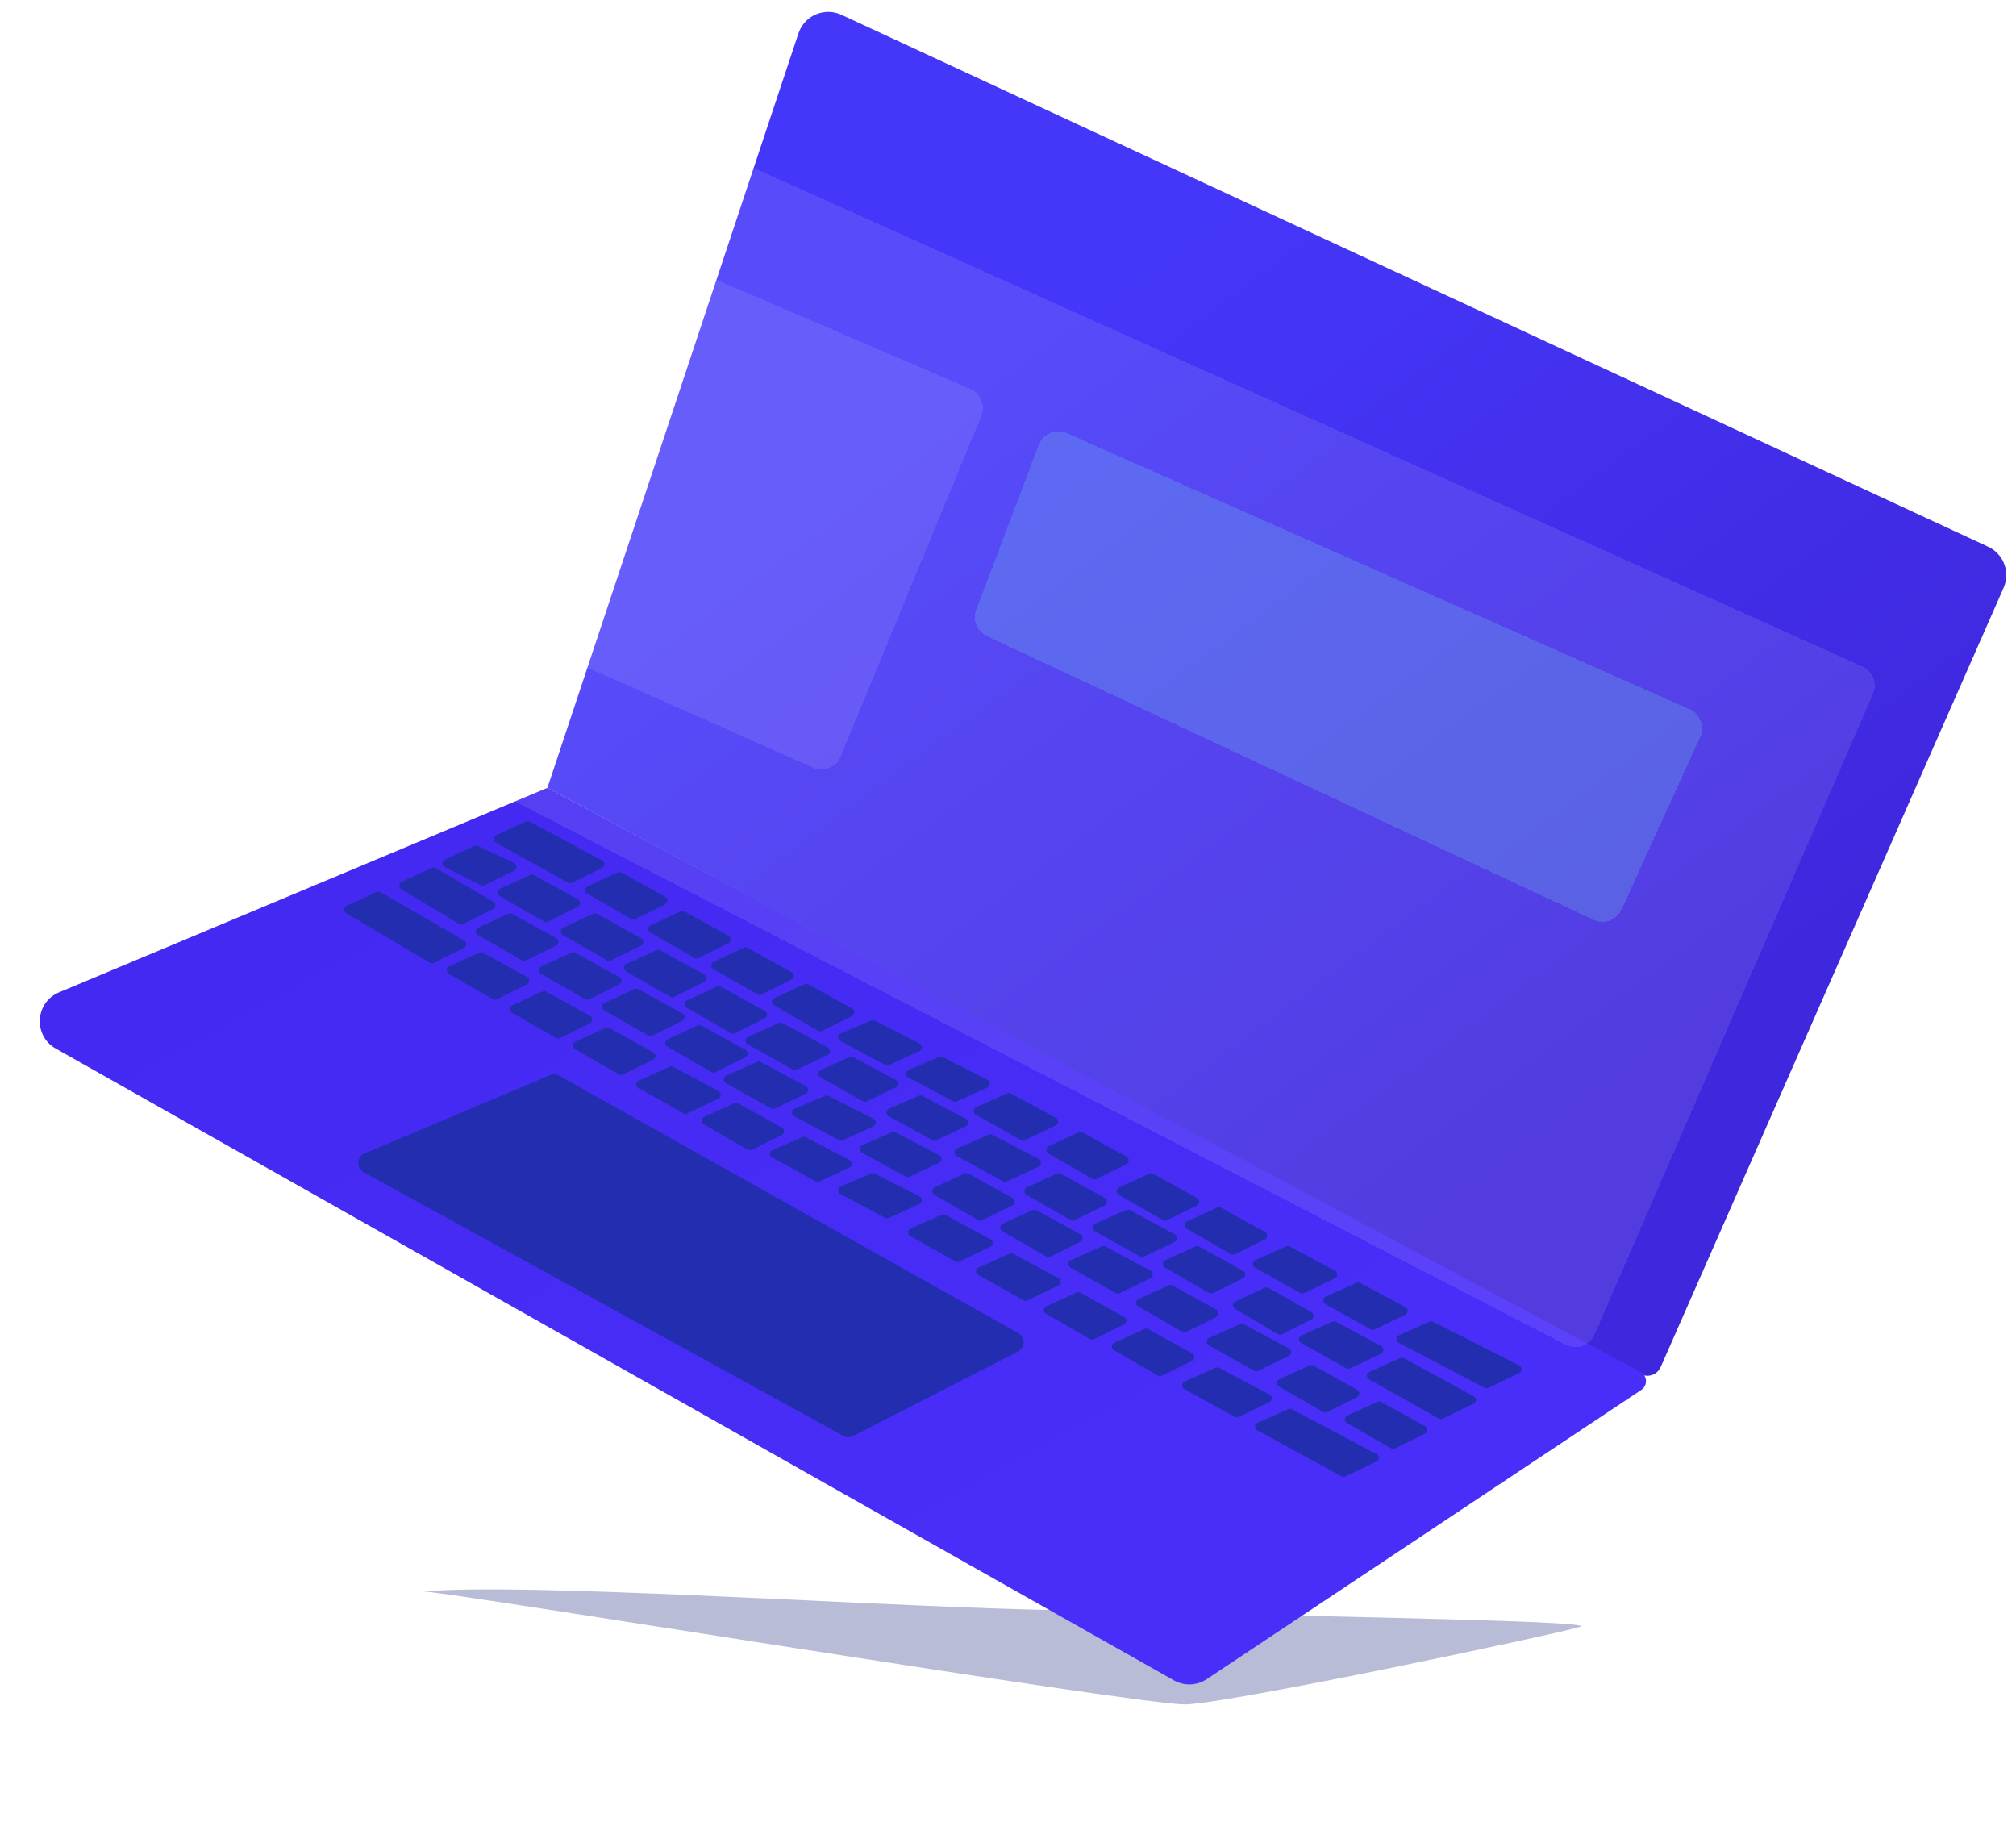
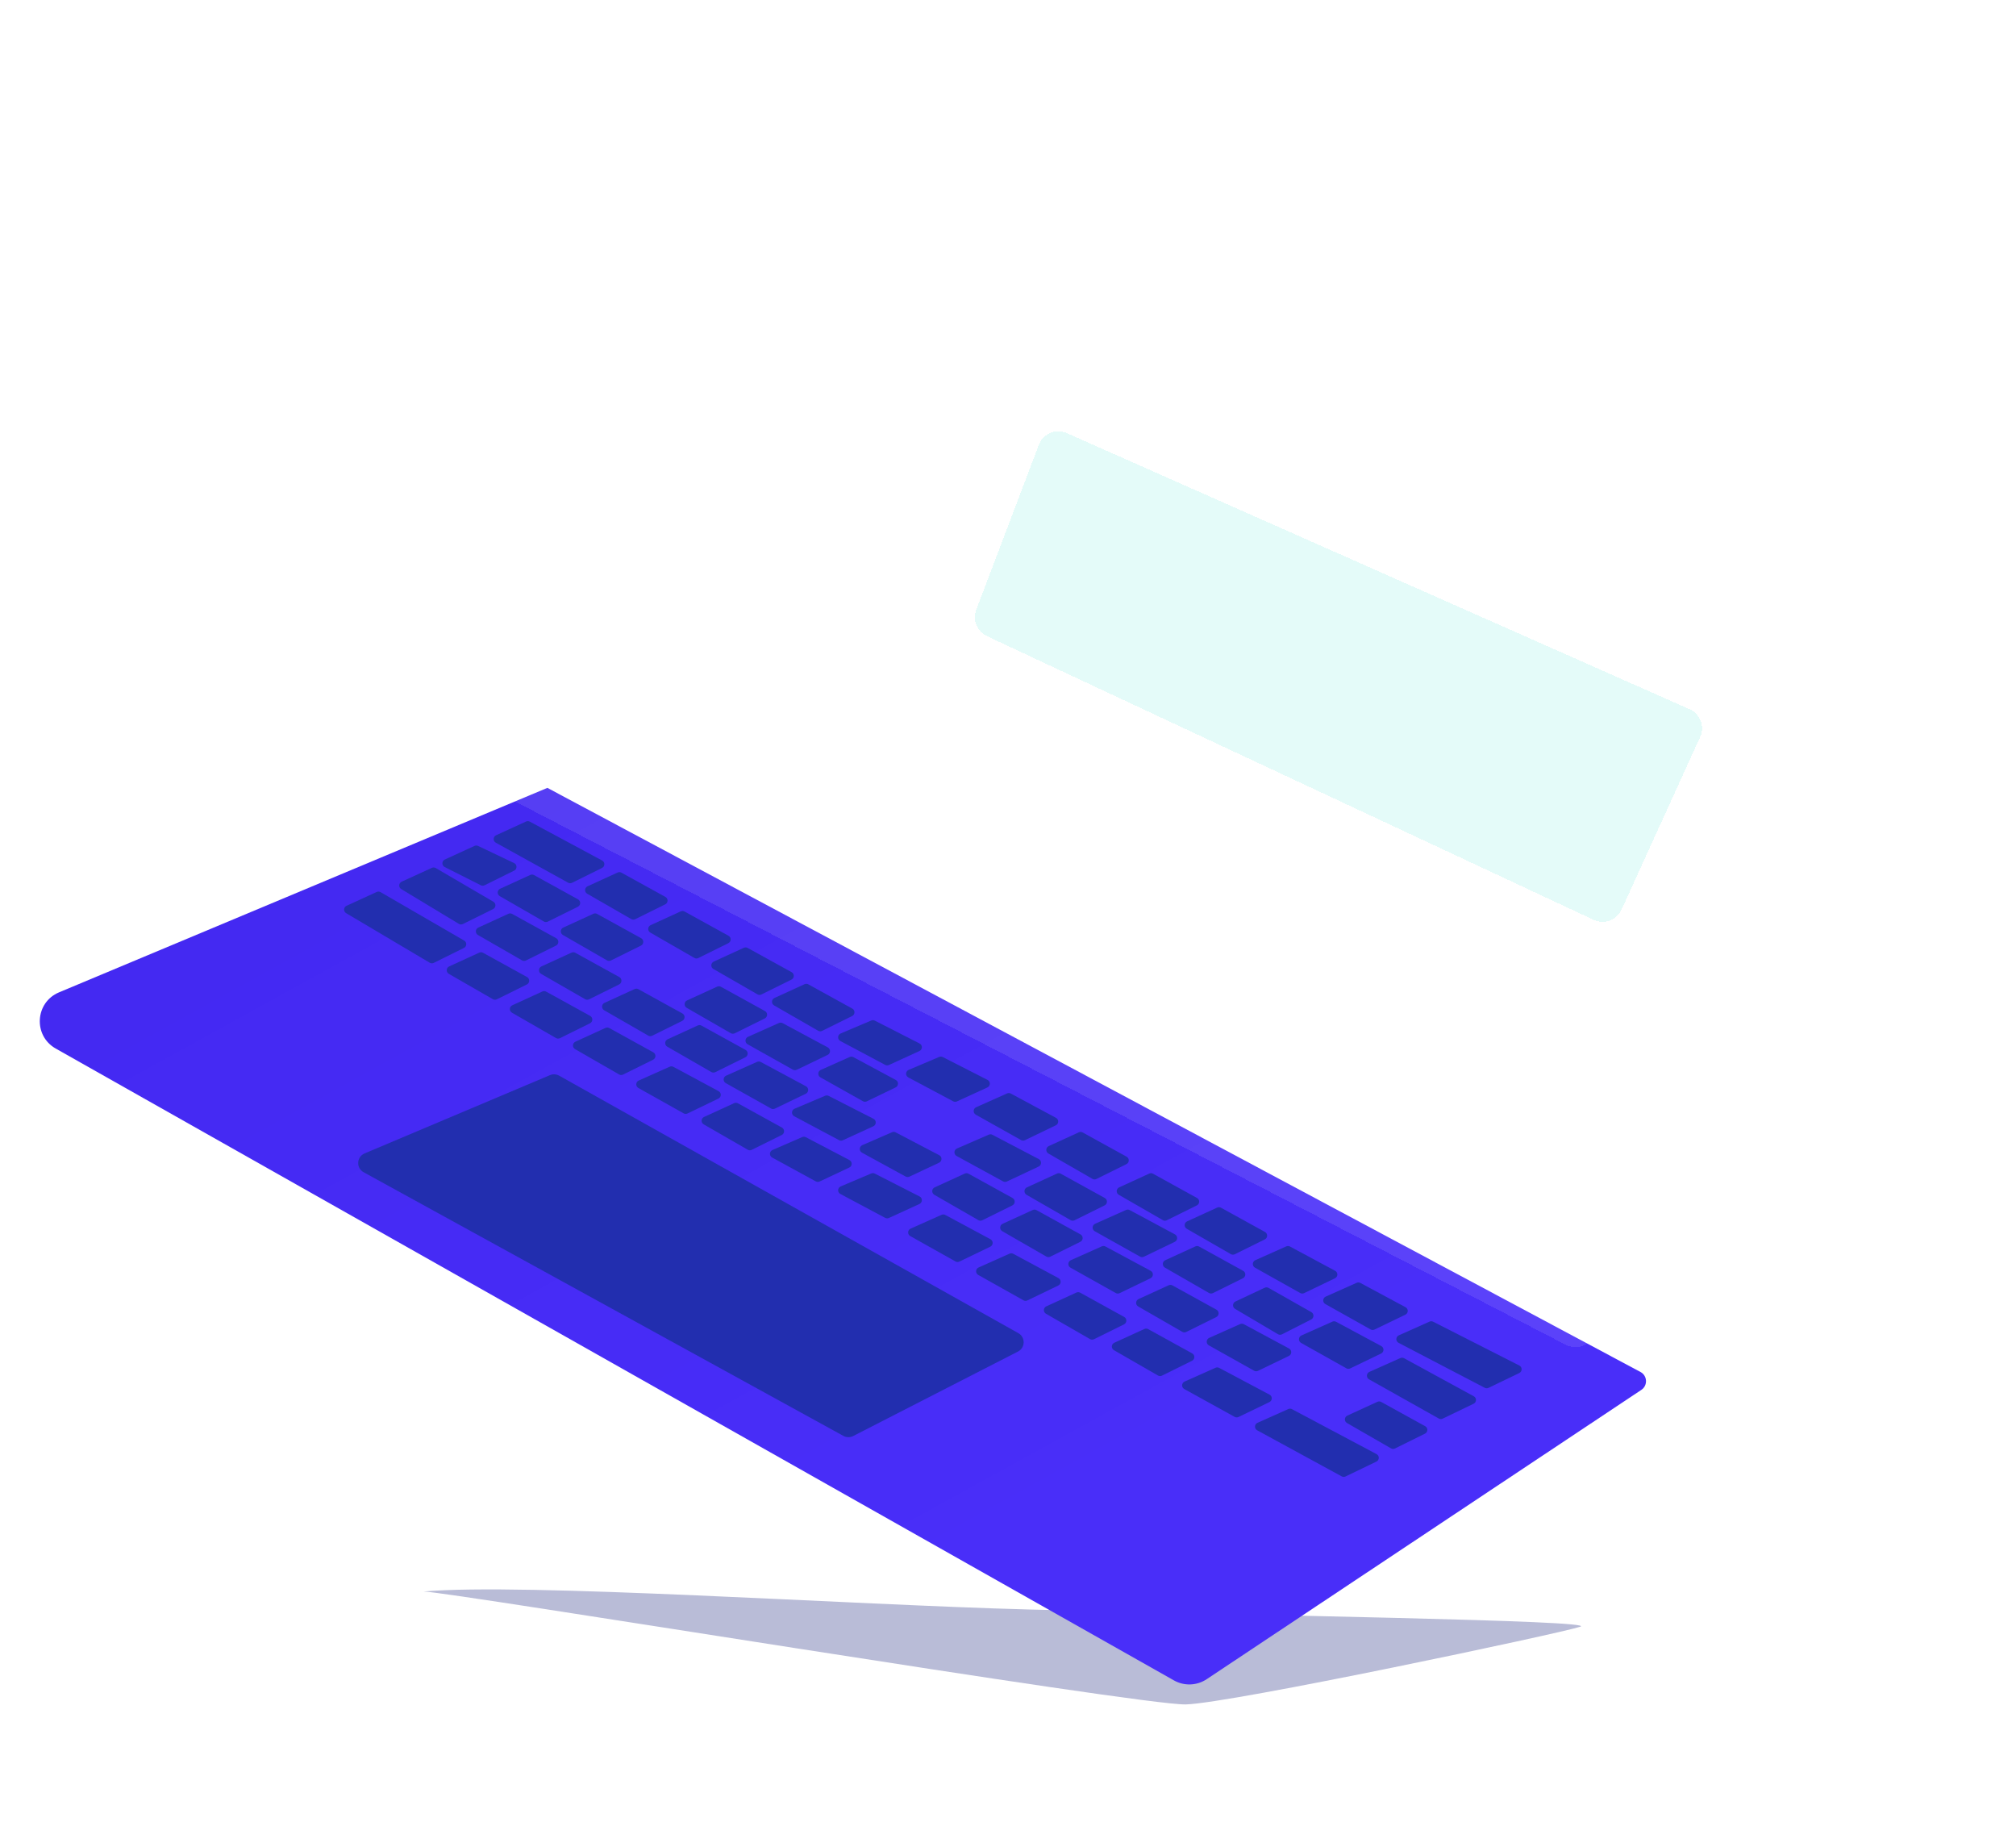
<svg xmlns="http://www.w3.org/2000/svg" width="965" height="882" viewBox="0 0 965 882" fill="none">
  <g filter="url(#filter0_f_10428_2651)">
    <path d="M567.613 815.689C546.18 816.239 214.087 761.616 202.76 761.659C250.319 757.37 406.938 768.008 492.598 770.262C599.673 773.08 765.487 775.423 756.43 778.507C747.373 781.591 589.046 815.14 567.613 815.689Z" fill="#B9BCD7" />
  </g>
-   <path d="M382.206 15.938C385.033 7.443 394.626 3.3 402.749 7.068L951.656 261.641C959.068 265.078 962.366 273.815 959.074 281.292L794.917 654.226C793.273 657.96 788.798 659.503 785.202 657.575L262.02 377.053L382.206 15.938Z" fill="url(#paint0_linear_10428_2651)" />
  <path d="M262.02 377.053L785.249 656.589C788.584 658.371 788.811 663.067 785.663 665.161L577.605 803.614C572.901 806.745 566.837 806.966 561.917 804.187L26.671 501.806C15.809 495.669 16.749 479.726 28.257 474.909L262.02 377.053Z" fill="url(#paint1_linear_10428_2651)" />
  <g filter="url(#filter1_bd_10428_2651)">
    <path d="M871.492 278.95L329.801 35.407C324.506 33.026 318.303 35.64 316.309 41.092L212.026 326.227C210.296 330.956 212.352 336.233 216.825 338.545L729.5 603.589C734.641 606.246 740.957 603.999 743.264 598.692L876.563 292.057C878.745 287.037 876.485 281.195 871.492 278.95Z" fill="white" fill-opacity="0.1" shape-rendering="crispEdges" />
  </g>
  <g filter="url(#filter2_bd_10428_2651)">
    <path d="M444.442 146.106L249.056 62.108C243.841 59.866 237.806 62.411 235.771 67.711L173.407 230.128C171.498 235.099 173.819 240.694 178.687 242.854L369.121 327.339C374.261 329.62 380.271 327.215 382.418 322.017L449.735 159.112C451.823 154.059 449.465 148.265 444.442 146.106Z" fill="white" fill-opacity="0.1" shape-rendering="crispEdges" />
  </g>
  <g filter="url(#filter3_bd_10428_2651)">
    <path d="M788.764 299.407L490.655 167.279C485.41 164.954 479.289 167.51 477.253 172.873L447.293 251.824C445.436 256.717 447.666 262.214 452.407 264.43L742.85 400.222C747.889 402.578 753.881 400.37 756.186 395.308L793.813 312.694C796.118 307.631 793.85 301.661 788.764 299.407Z" fill="#78ECE3" fill-opacity="0.2" shape-rendering="crispEdges" />
  </g>
  <path d="M263.251 514.534C264.673 513.934 266.294 514.024 267.641 514.779L487.44 638C490.92 639.951 490.826 644.991 487.276 646.811L408.392 687.245C406.914 688.002 405.158 687.977 403.703 687.178L174.046 560.99C170.384 558.978 170.659 553.628 174.509 552.002L263.251 514.534Z" fill="#222EAF" />
  <path d="M351.42 527.945C351.996 527.681 352.663 527.706 353.218 528.012L374.284 539.628C375.698 540.407 375.652 542.455 374.205 543.172L359.815 550.291C359.216 550.587 358.509 550.565 357.93 550.232L336.844 538.098C335.435 537.288 335.53 535.224 337.008 534.547L351.42 527.945Z" fill="#222EAF" />
  <path d="M383.992 544.175C384.548 543.933 385.182 543.956 385.718 544.237L406.601 555.176C408.066 555.943 408.02 558.055 406.524 558.758L392.31 565.438C391.733 565.71 391.06 565.689 390.5 565.383L369.598 553.957C368.139 553.159 368.234 551.032 369.76 550.368L383.992 544.175Z" fill="#222EAF" />
  <path d="M417.042 561.586C417.587 561.356 418.205 561.377 418.732 561.646L440.184 572.595C441.673 573.355 441.628 575.499 440.107 576.195L425.493 582.887C424.926 583.147 424.271 583.127 423.72 582.834L402.249 571.398C400.764 570.607 400.859 568.448 402.408 567.791L417.042 561.586Z" fill="#222EAF" />
  <path d="M450.701 581.376C451.267 581.123 451.917 581.147 452.463 581.44L474.103 593.066C475.542 593.84 475.497 595.92 474.025 596.63L459.228 603.762C458.64 604.046 457.951 604.024 457.382 603.705L435.72 591.56C434.285 590.756 434.38 588.66 435.883 587.989L450.701 581.376Z" fill="#222EAF" />
  <path d="M483.236 599.967C483.801 599.714 484.452 599.738 484.997 600.031L506.637 611.658C508.077 612.431 508.032 614.511 506.559 615.221L491.763 622.353C491.175 622.637 490.486 622.616 489.917 622.296L468.254 610.151C466.819 609.347 466.915 607.251 468.417 606.581L483.236 599.967Z" fill="#222EAF" />
  <path d="M515.255 618.577C515.831 618.313 516.498 618.338 517.053 618.644L538.119 630.26C539.533 631.039 539.487 633.087 538.04 633.804L523.65 640.923C523.051 641.219 522.344 641.197 521.765 640.864L500.679 628.73C499.27 627.92 499.365 625.856 500.843 625.179L515.255 618.577Z" fill="#222EAF" />
  <path d="M547.789 636.007C548.366 635.743 549.033 635.767 549.588 636.073L570.653 647.689C572.068 648.469 572.022 650.517 570.574 651.233L556.184 658.352C555.586 658.648 554.879 658.626 554.3 658.293L533.213 646.16C531.804 645.349 531.9 643.285 533.378 642.608L547.789 636.007Z" fill="#222EAF" />
  <path d="M581.827 654.576C582.39 654.325 583.036 654.347 583.58 654.636L607.696 667.437C609.144 668.205 609.104 670.293 607.627 671.005L592.846 678.13C592.262 678.412 591.578 678.393 591.01 678.08L566.881 664.756C565.436 663.958 565.525 661.852 567.033 661.179L581.827 654.576Z" fill="#222EAF" />
  <path d="M616.685 674.329C617.248 674.078 617.895 674.1 618.439 674.39L658.924 695.904C660.371 696.673 660.33 698.76 658.854 699.472L644.064 706.601C643.484 706.881 642.804 706.864 642.239 706.556L601.775 684.503C600.321 683.711 600.405 681.596 601.917 680.921L616.685 674.329Z" fill="#222EAF" />
  <path d="M670.302 649.934C670.872 649.68 671.528 649.706 672.075 650.005L705.47 668.227C706.899 669.007 706.847 671.077 705.38 671.784L690.557 678.93C689.968 679.213 689.278 679.192 688.709 678.872L655.323 660.116C653.89 659.311 653.986 657.216 655.487 656.546L670.302 649.934Z" fill="#222EAF" />
  <path d="M362.393 508.173C362.958 507.92 363.609 507.944 364.154 508.237L385.794 519.863C387.234 520.637 387.189 522.717 385.716 523.427L370.92 530.559C370.332 530.843 369.643 530.821 369.074 530.502L347.411 518.357C345.977 517.553 346.072 515.457 347.574 514.786L362.393 508.173Z" fill="#222EAF" />
  <path d="M394.965 524.404C395.51 524.173 396.128 524.195 396.655 524.464L418.107 535.413C419.596 536.173 419.551 538.316 418.03 539.012L403.416 545.705C402.849 545.965 402.194 545.945 401.643 545.652L380.171 534.215C378.687 533.425 378.782 531.266 380.331 530.609L394.965 524.404Z" fill="#222EAF" />
  <path d="M426.985 541.851C427.54 541.609 428.174 541.632 428.711 541.913L449.593 552.852C451.058 553.619 451.012 555.731 449.516 556.434L435.302 563.114C434.725 563.386 434.052 563.365 433.492 563.059L412.591 551.633C411.131 550.835 411.227 548.708 412.752 548.045L426.985 541.851Z" fill="#222EAF" />
  <path d="M461.805 561.642C462.381 561.378 463.048 561.403 463.603 561.709L484.669 573.324C486.083 574.104 486.038 576.152 484.59 576.868L470.2 583.987C469.601 584.283 468.894 584.261 468.316 583.928L447.229 571.795C445.82 570.984 445.916 568.92 447.394 568.243L461.805 561.642Z" fill="#222EAF" />
  <path d="M494.339 579.071C494.916 578.807 495.583 578.832 496.138 579.138L517.203 590.753C518.618 591.533 518.572 593.581 517.125 594.297L502.735 601.416C502.136 601.713 501.429 601.69 500.85 601.357L479.764 589.224C478.355 588.413 478.45 586.349 479.928 585.672L494.339 579.071Z" fill="#222EAF" />
  <path d="M527.39 596.481C527.955 596.228 528.606 596.252 529.151 596.545L550.791 608.171C552.231 608.945 552.186 611.025 550.713 611.735L535.917 618.867C535.329 619.151 534.64 619.129 534.071 618.81L512.408 606.665C510.974 605.861 511.069 603.765 512.571 603.094L527.39 596.481Z" fill="#222EAF" />
  <path d="M559.409 615.092C559.985 614.828 560.652 614.852 561.207 615.158L582.273 626.774C583.687 627.554 583.641 629.602 582.194 630.318L567.804 637.437C567.205 637.733 566.498 637.711 565.92 637.378L544.833 625.245C543.424 624.434 543.519 622.37 544.998 621.693L559.409 615.092Z" fill="#222EAF" />
  <path d="M593.621 633.663C594.187 633.411 594.837 633.435 595.383 633.728L617.023 645.354C618.462 646.128 618.417 648.208 616.945 648.918L602.148 656.05C601.56 656.333 600.871 656.312 600.302 655.993L578.64 643.848C577.205 643.044 577.3 640.947 578.802 640.277L593.621 633.663Z" fill="#222EAF" />
-   <path d="M626.802 653.436C627.378 653.172 628.045 653.197 628.6 653.503L649.666 665.118C651.08 665.898 651.035 667.946 649.587 668.662L635.197 675.781C634.598 676.078 633.891 676.055 633.313 675.722L612.226 663.589C610.817 662.778 610.913 660.714 612.391 660.037L626.802 653.436Z" fill="#222EAF" />
  <path d="M659.336 670.865C659.913 670.601 660.58 670.626 661.135 670.932L682.2 682.547C683.615 683.327 683.569 685.375 682.122 686.091L667.732 693.211C667.133 693.507 666.426 693.485 665.847 693.152L644.761 681.018C643.352 680.207 643.447 678.143 644.925 677.466L659.336 670.865Z" fill="#222EAF" />
  <path d="M372.85 489.581C373.416 489.329 374.066 489.353 374.612 489.646L396.252 501.272C397.692 502.046 397.646 504.126 396.174 504.836L381.378 511.968C380.79 512.251 380.101 512.23 379.531 511.911L357.869 499.766C356.434 498.962 356.53 496.865 358.032 496.195L372.85 489.581Z" fill="#222EAF" />
  <path d="M343.286 472.172C343.862 471.908 344.529 471.932 345.084 472.239L366.15 483.854C367.564 484.634 367.519 486.682 366.071 487.398L351.681 494.517C351.082 494.813 350.376 494.791 349.797 494.458L328.71 482.325C327.301 481.514 327.397 479.45 328.875 478.773L343.286 472.172Z" fill="#222EAF" />
  <path d="M333.99 490.763C334.567 490.499 335.234 490.524 335.789 490.83L356.854 502.445C358.269 503.225 358.223 505.273 356.775 505.989L342.385 513.108C341.787 513.404 341.08 513.382 340.501 513.049L319.414 500.916C318.005 500.105 318.101 498.041 319.579 497.364L333.99 490.763Z" fill="#222EAF" />
  <path d="M320.563 510.497C321.128 510.244 321.779 510.268 322.324 510.561L343.964 522.187C345.404 522.961 345.358 525.041 343.886 525.751L329.09 532.883C328.502 533.167 327.813 533.145 327.243 532.826L305.581 520.681C304.146 519.877 304.242 517.781 305.744 517.11L320.563 510.497Z" fill="#222EAF" />
  <path d="M406.715 505.85C407.282 505.597 407.933 505.621 408.479 505.914L428.792 516.843C430.231 517.616 430.185 519.695 428.714 520.405L414.902 527.072C414.313 527.356 413.623 527.335 413.053 527.015L392.722 515.601C391.288 514.796 391.384 512.702 392.885 512.031L406.715 505.85Z" fill="#222EAF" />
-   <path d="M439.766 524.422C440.321 524.18 440.956 524.203 441.492 524.484L462.375 535.423C463.839 536.19 463.794 538.301 462.297 539.005L448.084 545.685C447.506 545.956 446.834 545.936 446.274 545.63L425.372 534.204C423.912 533.406 424.008 531.279 425.533 530.615L439.766 524.422Z" fill="#222EAF" />
  <path d="M473.293 543.013C473.848 542.771 474.483 542.794 475.019 543.075L497.233 554.711C498.698 555.479 498.652 557.59 497.156 558.293L481.954 565.438C481.377 565.709 480.704 565.689 480.144 565.383L457.907 553.227C456.447 552.429 456.543 550.302 458.068 549.638L473.293 543.013Z" fill="#222EAF" />
  <path d="M505.959 561.642C506.535 561.378 507.203 561.403 507.758 561.709L528.823 573.324C530.237 574.104 530.192 576.152 528.744 576.868L514.354 583.987C513.755 584.283 513.049 584.261 512.47 583.928L491.383 571.795C489.974 570.984 490.07 568.92 491.548 568.243L505.959 561.642Z" fill="#222EAF" />
  <path d="M539.009 579.052C539.575 578.799 540.225 578.823 540.771 579.116L562.411 590.742C563.851 591.516 563.805 593.596 562.333 594.306L547.537 601.438C546.949 601.722 546.259 601.7 545.69 601.381L524.028 589.236C522.593 588.432 522.689 586.336 524.191 585.665L539.009 579.052Z" fill="#222EAF" />
  <path d="M572.19 596.5C572.766 596.236 573.434 596.261 573.989 596.567L595.054 608.182C596.468 608.962 596.423 611.01 594.975 611.726L580.585 618.846C579.987 619.142 579.28 619.12 578.701 618.787L557.614 606.653C556.205 605.842 556.301 603.778 557.779 603.101L572.19 596.5Z" fill="#222EAF" />
  <path d="M605.37 616.274C605.958 615.998 606.642 616.024 607.207 616.344L627.698 627.947C629.085 628.733 629.04 630.748 627.618 631.471L613.635 638.576C613.025 638.885 612.3 638.862 611.711 638.514L591.201 626.394C589.818 625.577 589.914 623.546 591.367 622.862L605.37 616.274Z" fill="#222EAF" />
  <path d="M637.775 632.501C638.341 632.249 638.991 632.273 639.537 632.566L661.177 644.192C662.617 644.966 662.571 647.046 661.099 647.755L646.302 654.888C645.715 655.171 645.025 655.15 644.456 654.831L622.794 642.686C621.359 641.881 621.455 639.785 622.957 639.115L637.775 632.501Z" fill="#222EAF" />
  <path d="M385.116 471.01C385.692 470.746 386.36 470.771 386.915 471.077L407.98 482.692C409.394 483.472 409.349 485.52 407.901 486.236L393.511 493.355C392.913 493.651 392.206 493.629 391.627 493.296L370.54 481.163C369.131 480.352 369.227 478.288 370.705 477.611L385.116 471.01Z" fill="#222EAF" />
  <path d="M356.067 453.58C356.644 453.316 357.311 453.341 357.866 453.647L378.931 465.263C380.346 466.042 380.3 468.09 378.852 468.807L364.462 475.926C363.864 476.222 363.157 476.2 362.578 475.867L341.492 463.733C340.082 462.923 340.178 460.859 341.656 460.182L356.067 453.58Z" fill="#222EAF" />
  <path d="M325.857 436.151C326.433 435.887 327.1 435.912 327.655 436.218L348.721 447.833C350.135 448.613 350.089 450.661 348.642 451.377L334.252 458.497C333.653 458.793 332.946 458.77 332.367 458.437L311.281 446.304C309.872 445.493 309.967 443.429 311.445 442.752L325.857 436.151Z" fill="#222EAF" />
  <path d="M295.646 417.56C296.222 417.296 296.889 417.321 297.445 417.627L318.51 429.242C319.924 430.022 319.879 432.07 318.431 432.786L304.041 439.905C303.442 440.202 302.736 440.179 302.157 439.846L281.07 427.713C279.661 426.902 279.757 424.838 281.235 424.161L295.646 417.56Z" fill="#222EAF" />
  <path d="M251.82 393.153C252.39 392.893 253.048 392.913 253.6 393.21L288.235 411.825C289.666 412.594 289.631 414.659 288.175 415.379L273.81 422.486C273.223 422.777 272.529 422.761 271.956 422.443L237.336 403.294C235.9 402.5 235.979 400.41 237.471 399.726L251.82 393.153Z" fill="#222EAF" />
-   <path d="M314.237 454.742C314.813 454.478 315.481 454.503 316.036 454.809L337.101 466.425C338.515 467.204 338.47 469.252 337.022 469.969L322.632 477.088C322.034 477.384 321.327 477.362 320.748 477.029L299.661 464.895C298.252 464.085 298.348 462.021 299.826 461.344L314.237 454.742Z" fill="#222EAF" />
  <path d="M284.026 437.313C284.603 437.049 285.27 437.074 285.825 437.38L306.89 448.995C308.305 449.775 308.259 451.823 306.812 452.539L292.422 459.659C291.823 459.955 291.116 459.933 290.537 459.6L269.451 447.466C268.042 446.655 268.137 444.591 269.615 443.914L284.026 437.313Z" fill="#222EAF" />
  <path d="M253.816 418.722C254.392 418.458 255.059 418.483 255.614 418.789L276.68 430.404C278.094 431.184 278.048 433.232 276.601 433.948L262.211 441.067C261.612 441.363 260.905 441.341 260.326 441.008L239.24 428.875C237.831 428.064 237.926 426 239.404 425.323L253.816 418.722Z" fill="#222EAF" />
  <path d="M227.158 404.825C227.696 404.579 228.316 404.583 228.85 404.838L246.099 413.051C247.607 413.769 247.623 415.909 246.126 416.649L231.937 423.669C231.374 423.948 230.712 423.945 230.15 423.662L212.864 414.946C211.367 414.191 211.408 412.04 212.932 411.342L227.158 404.825Z" fill="#222EAF" />
  <path d="M303.78 473.333C304.356 473.07 305.023 473.094 305.578 473.4L326.644 485.016C328.058 485.796 328.012 487.844 326.565 488.56L312.175 495.679C311.576 495.975 310.869 495.953 310.29 495.62L289.204 483.487C287.795 482.676 287.89 480.612 289.368 479.935L303.78 473.333Z" fill="#222EAF" />
  <path d="M273.569 455.904C274.145 455.64 274.812 455.665 275.367 455.971L296.433 467.586C297.847 468.366 297.802 470.414 296.354 471.131L281.964 478.25C281.365 478.546 280.658 478.524 280.08 478.191L258.993 466.057C257.584 465.247 257.68 463.183 259.158 462.505L273.569 455.904Z" fill="#222EAF" />
  <path d="M243.358 437.313C243.934 437.049 244.602 437.074 245.157 437.38L266.222 448.995C267.636 449.775 267.591 451.823 266.143 452.539L251.753 459.659C251.155 459.955 250.448 459.933 249.869 459.6L228.782 447.466C227.373 446.655 227.469 444.591 228.947 443.914L243.358 437.313Z" fill="#222EAF" />
  <path d="M206.728 415.327C207.32 415.055 208.008 415.09 208.57 415.418L236.157 431.54C237.531 432.344 237.462 434.354 236.034 435.06L221.567 442.217C220.955 442.52 220.231 442.49 219.646 442.137L192.056 425.486C190.681 424.656 190.796 422.624 192.257 421.955L206.728 415.327Z" fill="#222EAF" />
  <path d="M289.836 491.925C290.412 491.661 291.08 491.686 291.635 491.992L312.7 503.607C314.114 504.387 314.069 506.435 312.621 507.151L298.231 514.27C297.633 514.566 296.926 514.544 296.347 514.211L275.26 502.078C273.851 501.267 273.947 499.203 275.425 498.526L289.836 491.925Z" fill="#222EAF" />
  <path d="M259.625 474.496C260.202 474.232 260.869 474.256 261.424 474.563L282.489 486.178C283.904 486.958 283.858 489.006 282.411 489.722L268.021 496.841C267.422 497.137 266.715 497.115 266.136 496.782L245.05 484.649C243.641 483.838 243.736 481.774 245.214 481.097L259.625 474.496Z" fill="#222EAF" />
  <path d="M229.415 455.904C229.991 455.64 230.658 455.665 231.213 455.971L252.279 467.586C253.693 468.366 253.647 470.414 252.2 471.131L237.81 478.25C237.211 478.546 236.504 478.524 235.926 478.191L214.839 466.057C213.43 465.247 213.525 463.183 215.003 462.505L229.415 455.904Z" fill="#222EAF" />
  <path d="M180.324 426.866C180.914 426.596 181.598 426.629 182.159 426.954L222.19 450.135C223.571 450.935 223.505 452.951 222.075 453.659L207.614 460.813C207.007 461.113 206.29 461.086 205.707 460.741L165.694 437.021C164.306 436.198 164.414 434.154 165.881 433.482L180.324 426.866Z" fill="#222EAF" />
  <path d="M417.042 488.383C417.587 488.153 418.205 488.175 418.732 488.443L440.184 499.392C441.673 500.152 441.628 502.296 440.107 502.992L425.493 509.684C424.926 509.944 424.271 509.924 423.72 509.631L402.249 498.195C400.764 497.404 400.859 495.245 402.408 494.588L417.042 488.383Z" fill="#222EAF" />
  <path d="M449.577 505.813C450.121 505.582 450.74 505.604 451.267 505.873L472.718 516.821C474.208 517.582 474.162 519.725 472.642 520.421L458.028 527.114C457.461 527.373 456.805 527.354 456.255 527.06L434.783 515.624C433.298 514.833 433.394 512.674 434.943 512.018L449.577 505.813Z" fill="#222EAF" />
  <path d="M482.074 523.278C482.639 523.025 483.29 523.049 483.835 523.342L505.475 534.969C506.915 535.742 506.87 537.822 505.397 538.532L490.601 545.664C490.013 545.948 489.324 545.927 488.755 545.607L467.092 533.462C465.658 532.658 465.753 530.562 467.255 529.892L482.074 523.278Z" fill="#222EAF" />
  <path d="M516.417 541.889C516.993 541.625 517.66 541.65 518.215 541.956L539.281 553.571C540.695 554.351 540.649 556.399 539.202 557.115L524.812 564.234C524.213 564.53 523.506 564.508 522.927 564.175L501.841 552.042C500.432 551.231 500.527 549.167 502.005 548.49L516.417 541.889Z" fill="#222EAF" />
  <path d="M550.113 561.642C550.689 561.378 551.357 561.403 551.912 561.709L572.977 573.324C574.391 574.104 574.346 576.152 572.898 576.868L558.508 583.987C557.91 584.283 557.203 584.261 556.624 583.928L535.537 571.795C534.128 570.984 534.224 568.92 535.702 568.243L550.113 561.642Z" fill="#222EAF" />
  <path d="M582.648 577.909C583.224 577.645 583.891 577.67 584.446 577.976L605.512 589.591C606.926 590.371 606.88 592.419 605.433 593.135L591.043 600.255C590.444 600.551 589.737 600.529 589.159 600.195L568.072 588.062C566.663 587.251 566.758 585.187 568.237 584.51L582.648 577.909Z" fill="#222EAF" />
  <path d="M615.698 596.481C616.264 596.228 616.914 596.252 617.46 596.545L639.1 608.171C640.539 608.945 640.494 611.025 639.022 611.735L624.225 618.867C623.638 619.151 622.948 619.129 622.379 618.81L600.717 606.665C599.282 605.861 599.378 603.765 600.88 603.094L615.698 596.481Z" fill="#222EAF" />
  <path d="M649.395 613.91C649.96 613.658 650.611 613.682 651.156 613.975L672.796 625.601C674.236 626.374 674.191 628.455 672.718 629.164L657.922 636.297C657.334 636.58 656.645 636.559 656.076 636.24L634.413 624.095C632.978 623.29 633.074 621.194 634.576 620.524L649.395 613.91Z" fill="#222EAF" />
  <path d="M684.279 632.49C684.83 632.244 685.462 632.26 686 632.533L727.266 653.51C728.742 654.26 728.719 656.375 727.228 657.094L712.499 664.194C711.931 664.468 711.266 664.458 710.706 664.166L669.466 642.652C667.983 641.878 668.048 639.734 669.576 639.052L684.279 632.49Z" fill="#222EAF" />
  <defs>
    <filter id="filter0_f_10428_2651" x="182.76" y="740.65" width="594.026" height="95.043" filterUnits="userSpaceOnUse" color-interpolation-filters="sRGB">
      <feFlood flood-opacity="0" result="BackgroundImageFix" />
      <feBlend mode="normal" in="SourceGraphic" in2="BackgroundImageFix" result="shape" />
      <feGaussianBlur stdDeviation="10" result="effect1_foregroundBlur_10428_2651" />
    </filter>
    <filter id="filter1_bd_10428_2651" x="181.416" y="14.524" width="765.978" height="680.185" filterUnits="userSpaceOnUse" color-interpolation-filters="sRGB">
      <feFlood flood-opacity="0" result="BackgroundImageFix" />
      <feGaussianBlur in="BackgroundImageFix" stdDeviation="10" />
      <feComposite in2="SourceAlpha" operator="in" result="effect1_backgroundBlur_10428_2651" />
      <feColorMatrix in="SourceAlpha" type="matrix" values="0 0 0 0 0 0 0 0 0 0 0 0 0 0 0 0 0 0 127 0" result="hardAlpha" />
      <feOffset dx="20" dy="40" />
      <feGaussianBlur stdDeviation="25" />
      <feComposite in2="hardAlpha" operator="out" />
      <feColorMatrix type="matrix" values="0 0 0 0 0.156 0 0 0 0 0.111 0 0 0 0 0.438 0 0 0 0.2 0" />
      <feBlend mode="normal" in2="effect1_backgroundBlur_10428_2651" result="effect2_dropShadow_10428_2651" />
      <feBlend mode="normal" in="SourceGraphic" in2="effect2_dropShadow_10428_2651" result="shape" />
    </filter>
    <filter id="filter2_bd_10428_2651" x="142.74" y="41.292" width="377.755" height="376.909" filterUnits="userSpaceOnUse" color-interpolation-filters="sRGB">
      <feFlood flood-opacity="0" result="BackgroundImageFix" />
      <feGaussianBlur in="BackgroundImageFix" stdDeviation="10" />
      <feComposite in2="SourceAlpha" operator="in" result="effect1_backgroundBlur_10428_2651" />
      <feColorMatrix in="SourceAlpha" type="matrix" values="0 0 0 0 0 0 0 0 0 0 0 0 0 0 0 0 0 0 127 0" result="hardAlpha" />
      <feOffset dx="20" dy="40" />
      <feGaussianBlur stdDeviation="25" />
      <feComposite in2="hardAlpha" operator="out" />
      <feColorMatrix type="matrix" values="0 0 0 0 0.156 0 0 0 0 0.111 0 0 0 0 0.438 0 0 0 0.2 0" />
      <feBlend mode="normal" in2="effect1_backgroundBlur_10428_2651" result="effect2_dropShadow_10428_2651" />
      <feBlend mode="normal" in="SourceGraphic" in2="effect2_dropShadow_10428_2651" result="shape" />
    </filter>
    <filter id="filter3_bd_10428_2651" x="416.64" y="146.418" width="448.075" height="344.748" filterUnits="userSpaceOnUse" color-interpolation-filters="sRGB">
      <feFlood flood-opacity="0" result="BackgroundImageFix" />
      <feGaussianBlur in="BackgroundImageFix" stdDeviation="10" />
      <feComposite in2="SourceAlpha" operator="in" result="effect1_backgroundBlur_10428_2651" />
      <feColorMatrix in="SourceAlpha" type="matrix" values="0 0 0 0 0 0 0 0 0 0 0 0 0 0 0 0 0 0 127 0" result="hardAlpha" />
      <feOffset dx="20" dy="40" />
      <feGaussianBlur stdDeviation="25" />
      <feComposite in2="hardAlpha" operator="out" />
      <feColorMatrix type="matrix" values="0 0 0 0 0.156 0 0 0 0 0.111 0 0 0 0 0.438 0 0 0 0.2 0" />
      <feBlend mode="normal" in2="effect1_backgroundBlur_10428_2651" result="effect2_dropShadow_10428_2651" />
      <feBlend mode="normal" in="SourceGraphic" in2="effect2_dropShadow_10428_2651" result="shape" />
    </filter>
    <linearGradient id="paint0_linear_10428_2651" x1="736.677" y1="555.412" x2="461.294" y2="185.912" gradientUnits="userSpaceOnUse">
      <stop stop-color="#3F27DD" />
      <stop offset="1" stop-color="#4537F9" />
    </linearGradient>
    <linearGradient id="paint1_linear_10428_2651" x1="187.074" y1="395.063" x2="407.557" y2="795.473" gradientUnits="userSpaceOnUse">
      <stop stop-color="#4429F2" />
      <stop offset="1" stop-color="#492EF9" />
    </linearGradient>
  </defs>
</svg>